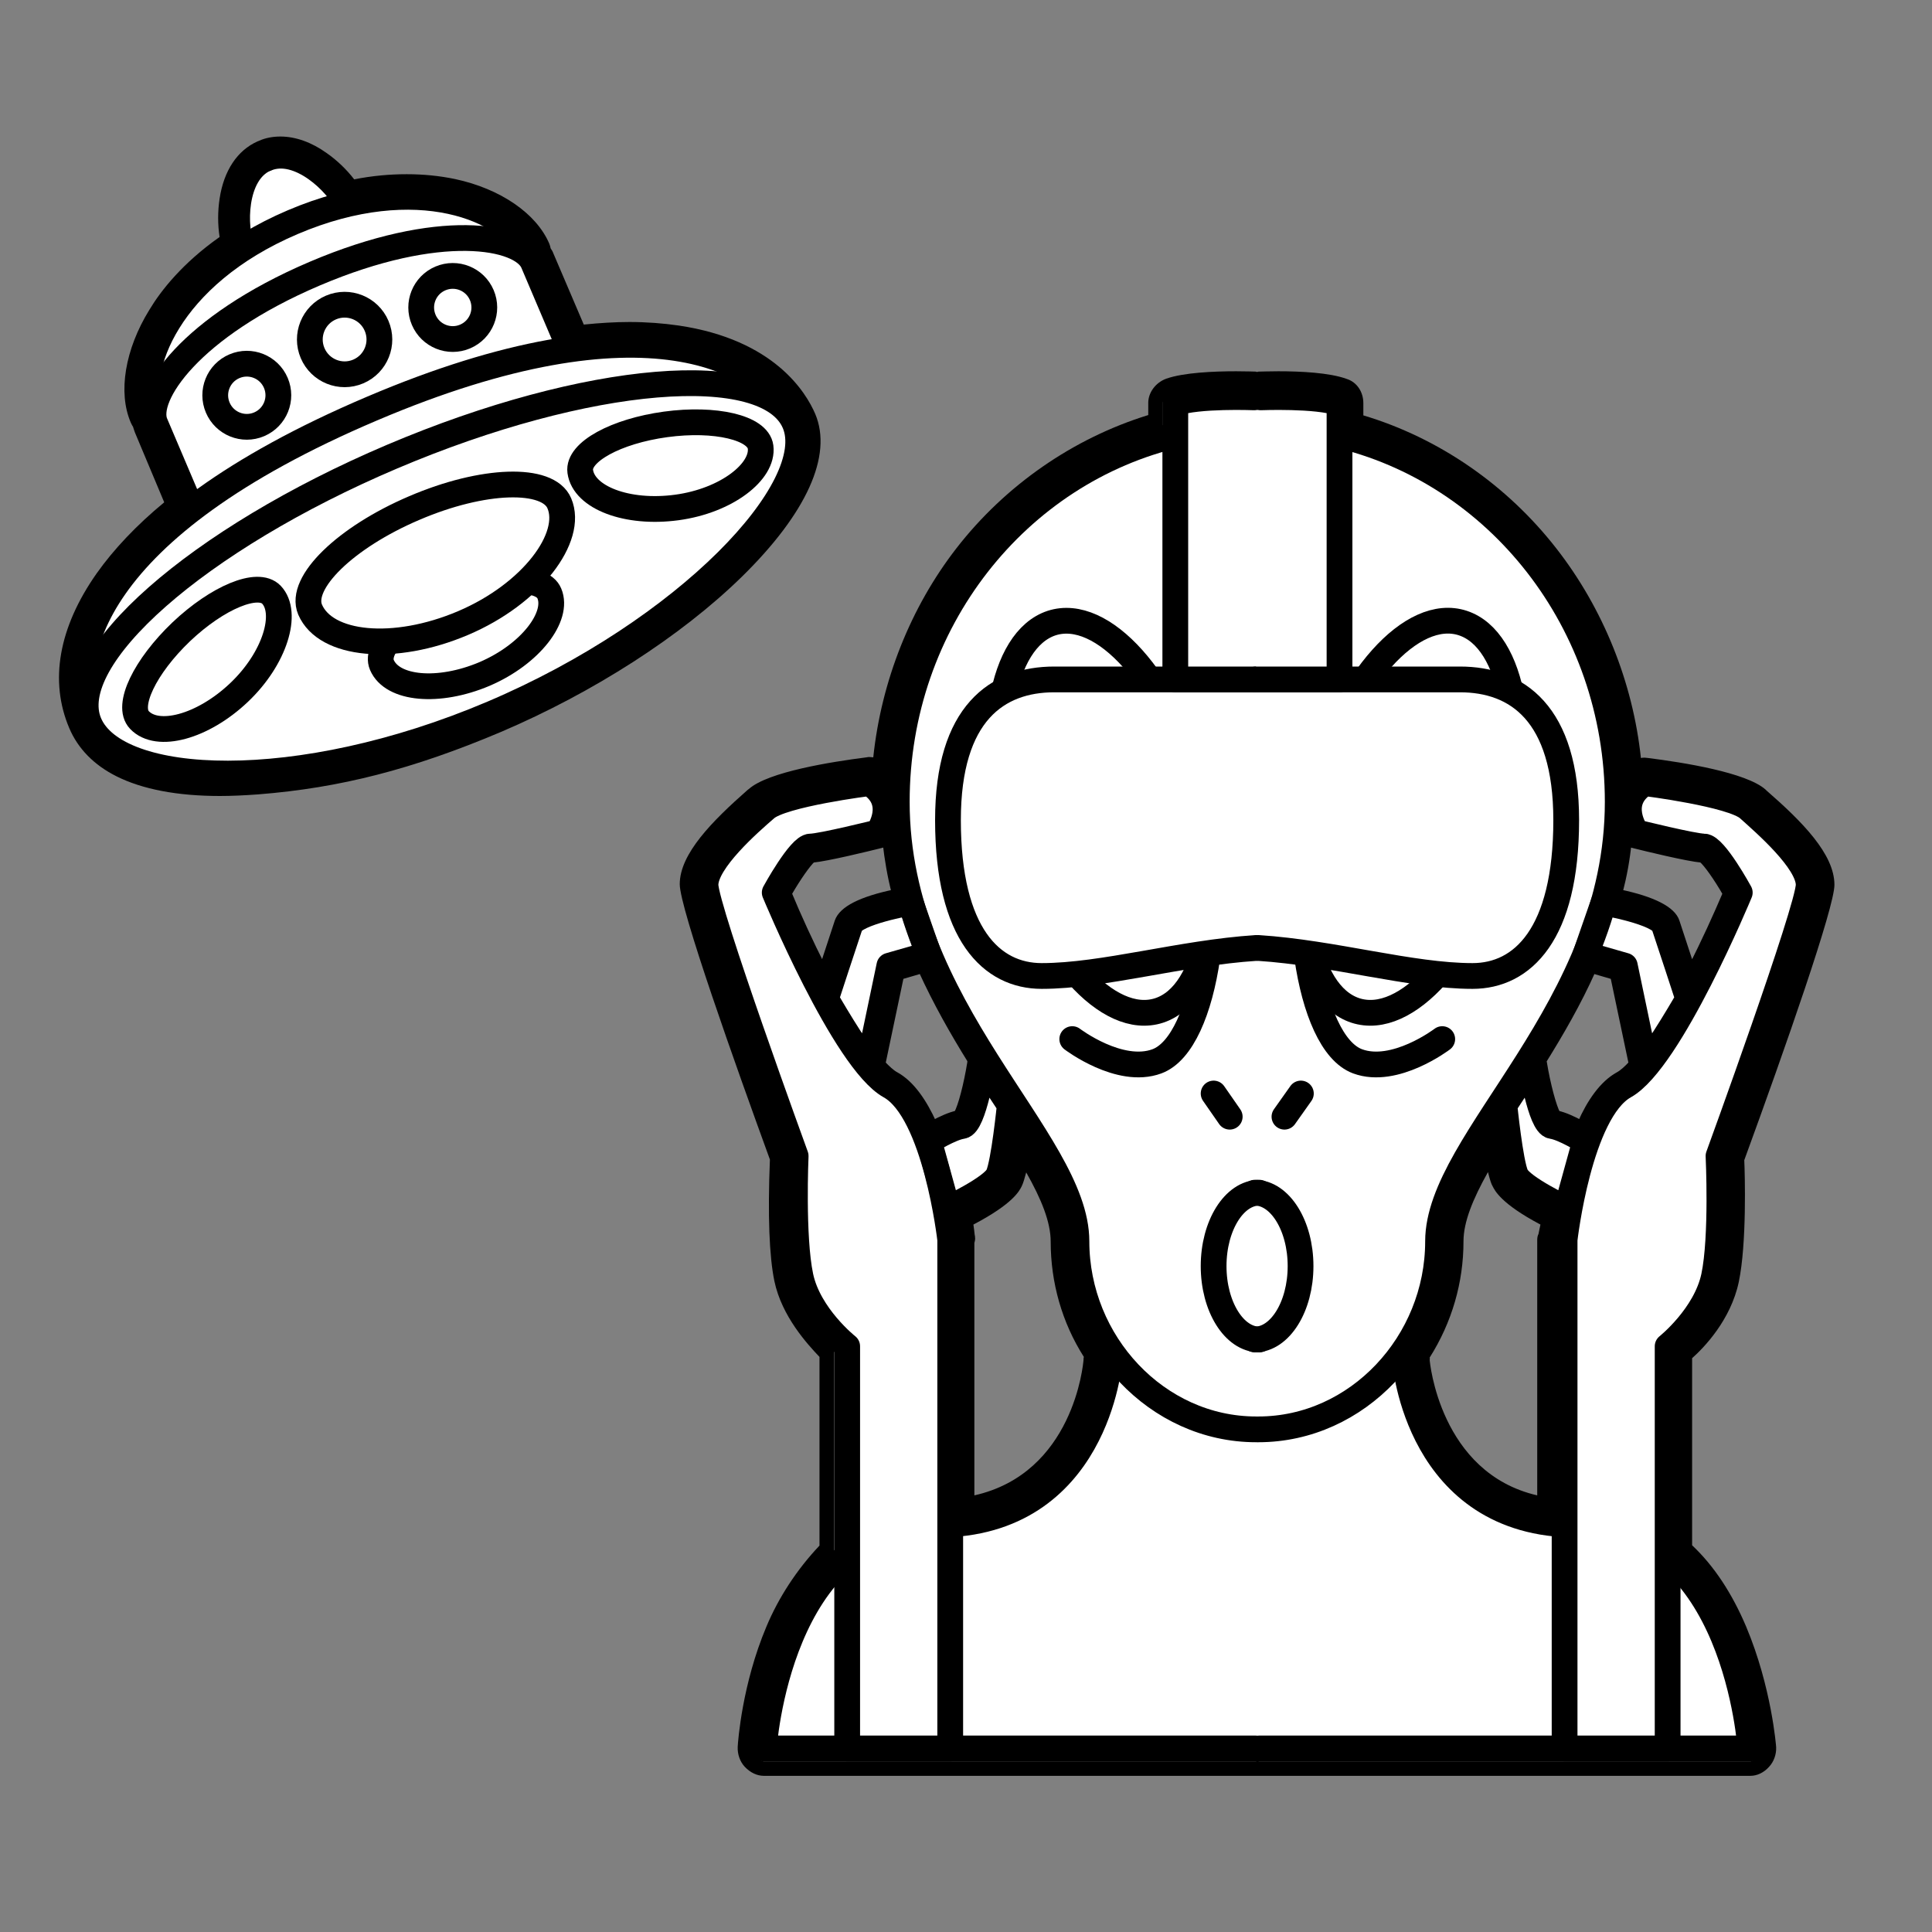
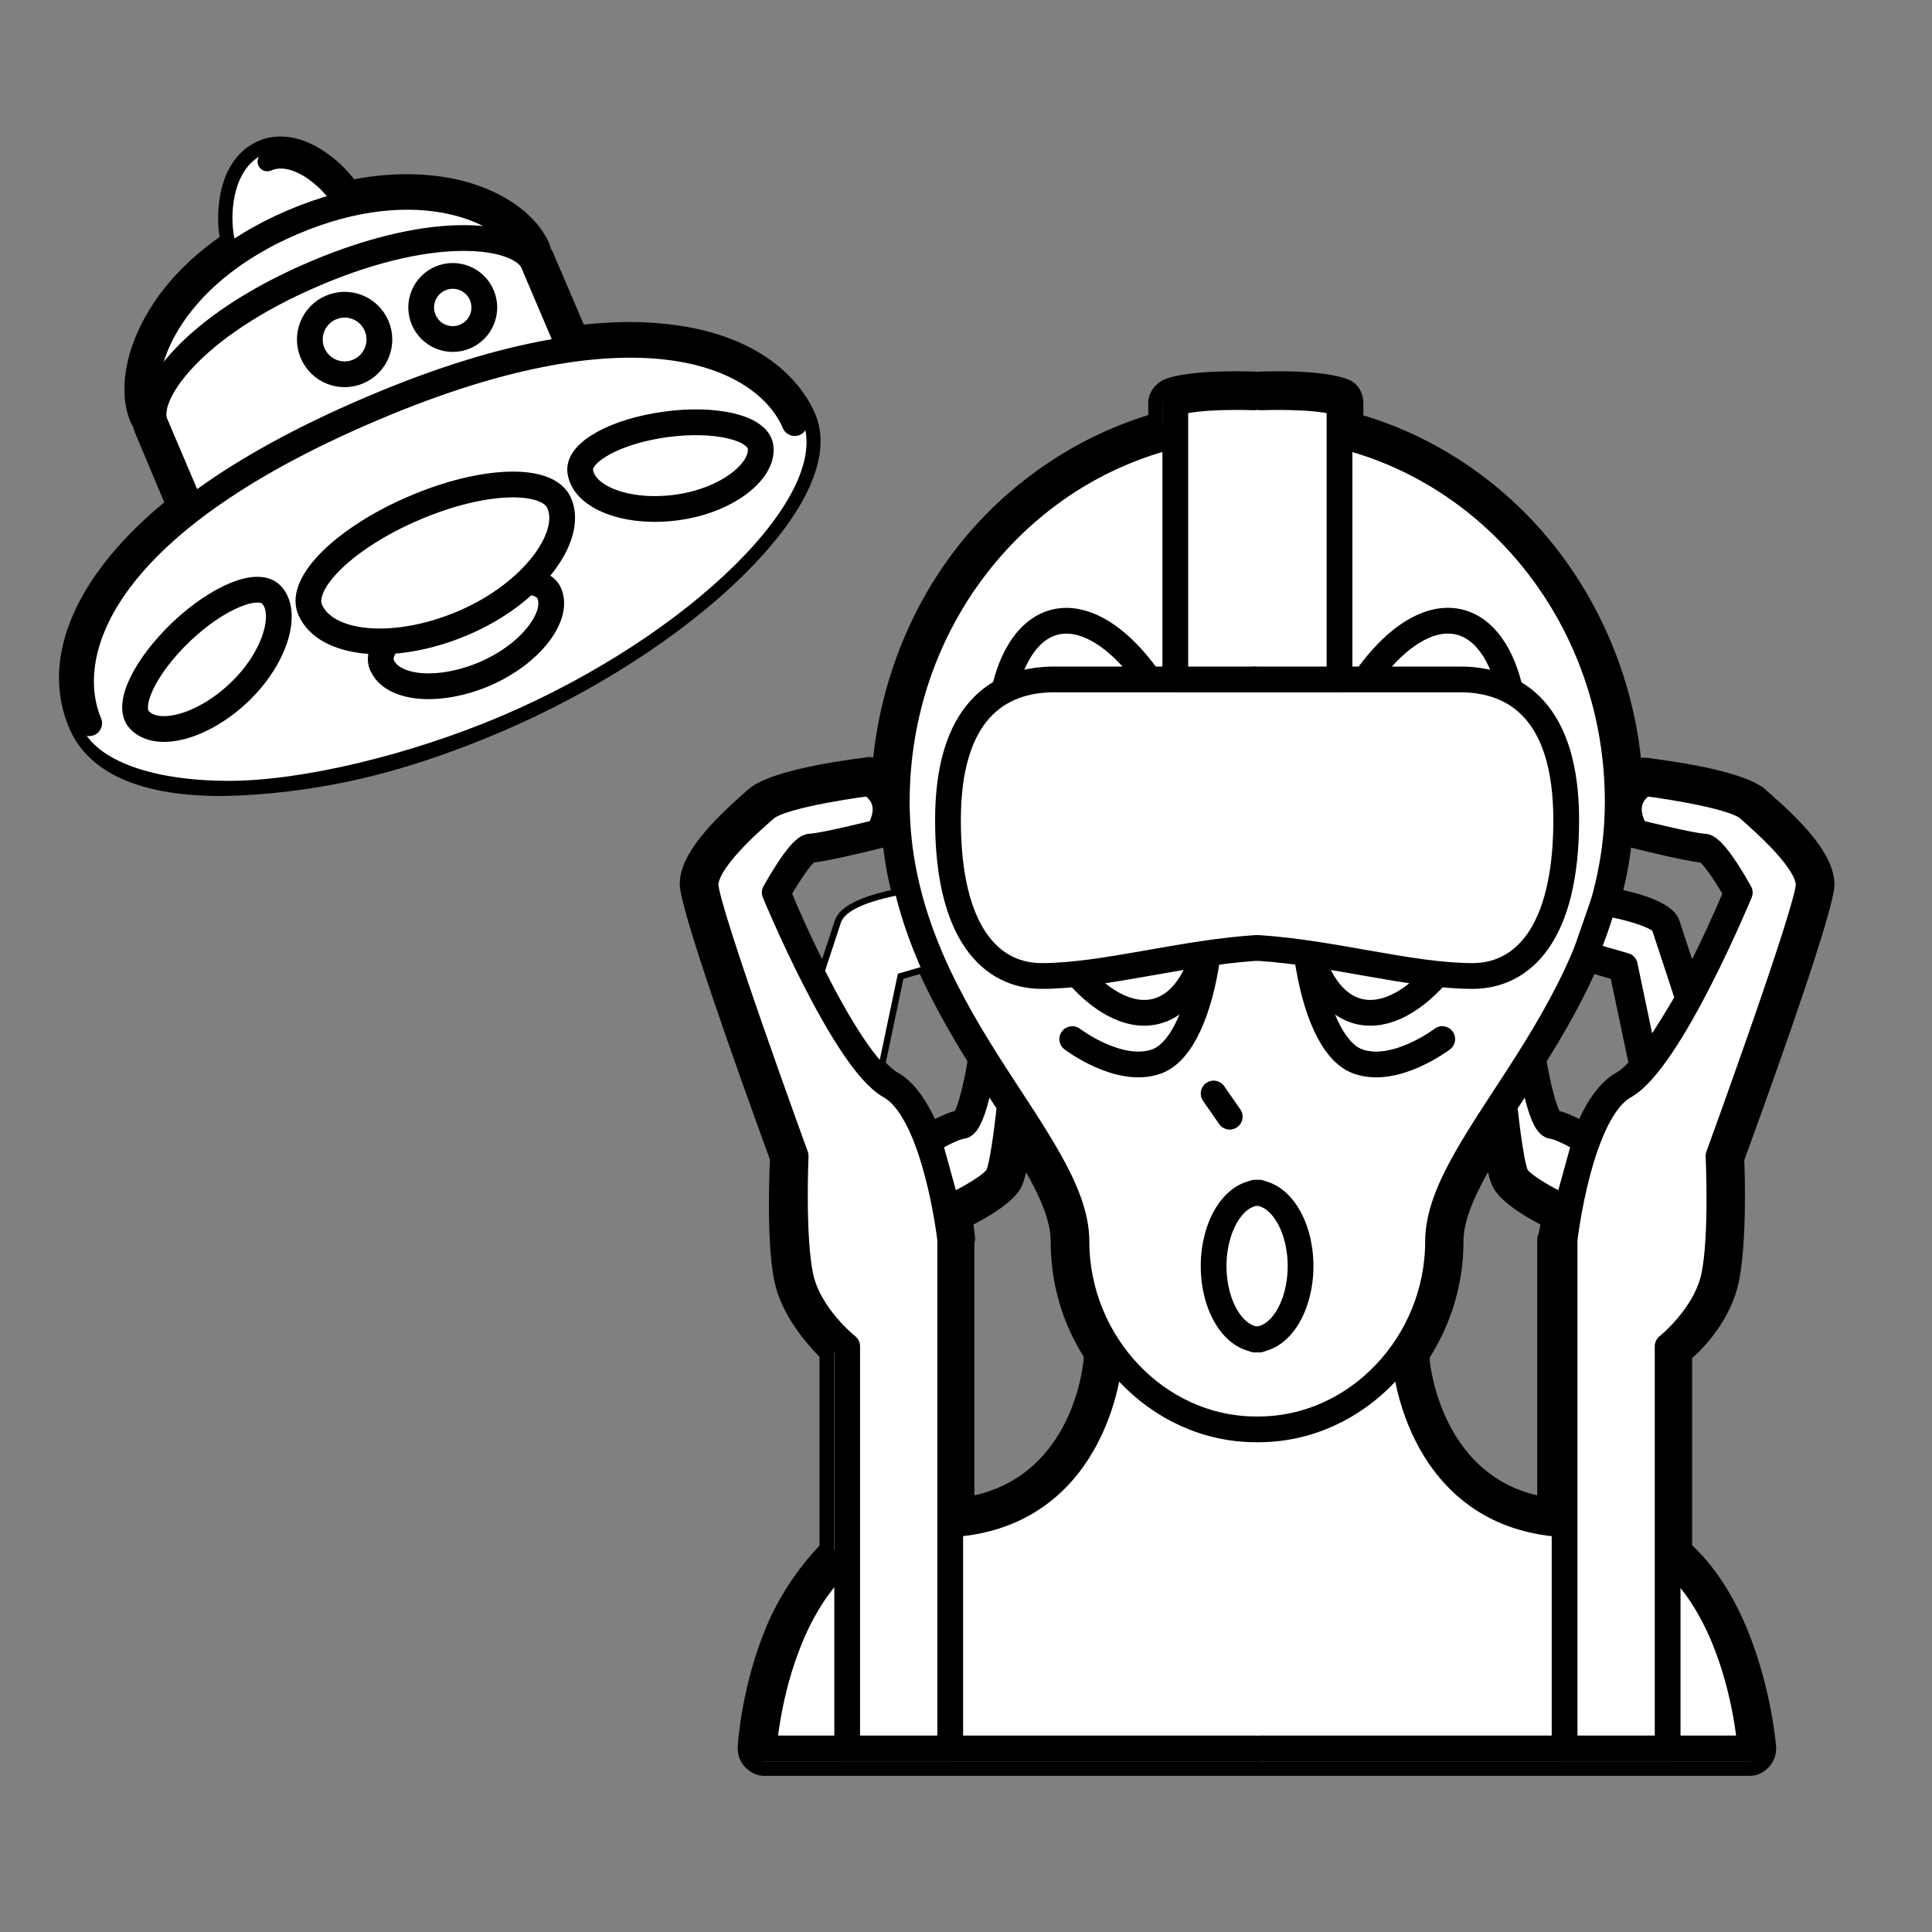
<svg xmlns="http://www.w3.org/2000/svg" version="1.1" x="0px" y="0px" viewBox="0 0 600 600" style="enable-background:new 0 0 600 600;" xml:space="preserve">
  <rect x="0" y="0" width="600" height="600" fill="#808080" stroke="none" />
  <style type="text/css">
	.st0{fill:#FFFFFF;stroke:#000000;stroke-miterlimit:10;}
	.st1{fill:#FFFFFF;stroke:#000000;stroke-width:2;stroke-miterlimit:10;}
	.st2{fill:#FFFFFF;stroke:#000000;stroke-width:8;stroke-linecap:round;stroke-linejoin:round;stroke-miterlimit:10;}
	.st3{fill:none;stroke:#000000;stroke-width:8;stroke-linecap:round;stroke-linejoin:round;stroke-miterlimit:10;}
	.st4{fill:none;stroke:#000000;stroke-width:6;stroke-linecap:round;stroke-linejoin:round;stroke-miterlimit:10;}
</style>
  <g id="レイヤー_6">
    <g>
      <path d="M68.4,245.3c-24.3,0-39.4-6.7-45-19.9c-4.1-9.7-6.1-25.6,8.3-46.1c5.4-7.8,12.8-15.4,21.8-22.7l-9.8-23.1    c-0.2-0.6-0.5-1.2-0.6-1.9c-0.3-0.4-0.5-0.8-0.7-1.2c-3.7-8.8-1.5-21.5,5.7-33.2c3.7-5.9,10.5-14.6,22.3-22.7    c-0.7-3.8-0.8-8.3-0.2-12.5c1.3-8.1,5.1-14,10.9-16.4l0.1-0.1c1.9-0.8,3.9-1.2,6-1.2c4.3,0,8.8,1.6,13.3,4.8    c3.4,2.4,6.6,5.6,8.9,8.8c5.8-1.2,11.6-1.8,17.2-1.8c5.1,0,10,0.5,14.6,1.5c13.5,2.9,24.1,10.1,27.9,18.9c0.2,0.4,0.3,0.9,0.4,1.3    c0.4,0.6,0.7,1.2,1,1.8l9.9,23.4c5.3-0.6,10.5-0.9,15.4-0.9c5.2,0,10.3,0.4,15,1.1c28.6,4.3,38.1,19.8,40.8,26.3    c10.4,24.4-35.6,70.2-96.5,96c-27.2,11.6-49.6,17.3-74.8,19.3C76,245.1,72.1,245.3,68.4,245.3z" />
      <path d="M87.1,46.4c3.8,0,8,1.5,12.1,4.4c3.7,2.6,7.1,6.1,9.1,9.4c6.7-1.5,12.8-2.1,18.1-2.1c5.6,0,10.3,0.6,14.2,1.5    c12.8,2.8,23,9.6,26.5,17.8c0.2,0.4,0.2,0.8,0.2,1.2c0.4,0.6,0.8,1.2,1.1,1.9l10.5,24.8c5.8-0.7,11.4-1.1,16.7-1.1    c5.1,0,10,0.3,14.7,1c27.6,4.1,36.6,18.9,39.3,25.1c9.9,23.3-36.4,68.3-95.4,93.4c-28.5,12.1-50.8,17.3-74.2,19.1    c-4.2,0.3-8,0.5-11.6,0.5c-27.5,0-39-8.8-43.2-18.6c-8-18.8,2.9-36.8,8.1-44.1c5.6-8,13.2-15.8,22.6-23.2l-10.4-24.5    c-0.3-0.7-0.5-1.3-0.6-2.1c-0.3-0.3-0.6-0.6-0.7-1c-3.5-8.2-1.4-20.2,5.6-31.4c4.1-6.6,11.1-15,22.9-22.9    c-0.9-3.7-1.1-8.6-0.5-13.1c1.1-7.4,4.6-12.7,9.7-14.9c0,0,0,0,0,0c0,0,0,0,0,0C83.5,46.7,85.3,46.4,87.1,46.4 M87.1,42.4    C87.1,42.4,87.1,42.4,87.1,42.4c-2.3,0-4.6,0.4-6.6,1.3l0,0l0,0c-0.1,0-0.1,0.1-0.2,0.1l0,0l0,0c0,0-0.1,0-0.1,0L80,43.9l0,0    c-6.3,2.8-10.5,9.1-11.8,17.8c-0.6,3.9-0.6,8.1,0,11.9c-11.5,8.1-18.2,16.6-21.8,22.6c-7.6,12.3-9.8,25.7-5.8,35    c0.2,0.4,0.4,0.9,0.7,1.3c0.2,0.6,0.4,1.3,0.6,1.8L51,156c-8.6,7.1-15.7,14.6-21,22.1c-11.8,16.8-14.7,33.4-8.5,48    c2.7,6.4,7.7,11.5,14.7,15c8,4,18.8,6.1,32.1,6.1c3.7,0,7.8-0.2,11.9-0.5c25.4-2,48-7.8,75.4-19.4c28.6-12.2,55.9-29.7,74.8-48.2    c20.1-19.7,28.2-37.6,22.8-50.5c-2.9-6.8-12.8-23.1-42.4-27.5c-4.8-0.7-10-1.1-15.3-1.1c-4.5,0-9.3,0.3-14.2,0.8l-9.4-22    c-0.2-0.6-0.5-1.1-0.9-1.7c-0.1-0.5-0.2-0.9-0.4-1.4c-4-9.4-15.2-17.1-29.3-20.1c-4.8-1-9.8-1.5-15-1.5c-5.3,0-10.8,0.5-16.3,1.6    c-2.3-3-5.4-6-8.6-8.2C96.8,44.2,91.8,42.4,87.1,42.4L87.1,42.4L87.1,42.4z" />
    </g>
    <g>
      <g>
        <path d="M397,119.3c6,0,15.1,0.3,20.1,2.1c1.6,0.6,2.4,2.1,2.4,3.8v6.8c24,6.5,45.3,20.8,60.8,40.8     c15.2,19.6,24.4,43.8,25.9,68.9c0.7-0.7,1.5-1.3,2.5-1.9c0.6-0.4,1.4-0.6,2.1-0.6c0.2,0,0.3,0,0.5,0c6.7,0.8,28.8,4,34.3,8.8     l0.3,0.3c9.8,8.6,19.7,18.4,19.7,26.4c0,7.6-22.8,70.3-28.1,84.9c0.2,4.5,0.8,26.1-1.6,37.6c-2.3,10.9-10.5,19.5-14.5,22.7v61.7     c7,6.1,12.7,14.5,17.2,25.1c7.5,17.8,8.9,35.4,9,36.1c0.1,1.1-0.3,2.3-1.1,3.1c-0.8,0.8-1.8,1.5-2.9,1.5H518h-32h-95     c-0.2,0-0.3,0-0.5-0.1c-0.2,0-0.3,0.1-0.5,0.1h-95h-32h-25.8c-1.1,0-2.2-0.7-3-1.5c-0.8-0.8-1.2-2.1-1.1-3.2     c0-0.7,1.1-18.3,8.6-36c4.4-10.6,10.8-19,16.8-25.1V420c-3-3.2-11.8-11.8-14.1-22.7c-2.4-11.5-1.5-33.1-1.3-37.6     c-5.3-14.5-28-77.3-28-84.9c0-8,10-17.8,19.8-26.4l0.3-0.3c5.5-4.9,27.7-8,34.3-8.8c0.2,0,0.3,0,0.5,0c0.7,0,1.5,0.2,2.1,0.6     c1,0.6,1.7,1.3,2.4,1.9c1.4-25.1,10.3-49.4,25.5-68.9c15.6-20,37.5-34.4,60.5-40.8v-6.8c0-1.7,1.3-3.2,2.9-3.8     c5-1.8,14.3-2.1,20.4-2.1c3,0,5.2,0.1,5.8,0.1c0.3,0,0.5,0.1,0.8,0.1c0.3-0.1,0.5-0.1,0.8-0.1C391.8,119.4,394,119.3,397,119.3      M298.5,469c38-4.9,41.7-44.7,41.8-46.5c0-0.6,0.5-1.1,0.7-1.6c-7-10.4-10.8-22.7-10.8-35.5c0-9.4-5.9-20.3-13.7-32.7     c-0.7,5.4-1.8,11.4-2.9,13.9c-1.9,4-10,8.5-15.7,11.4c0.5,3.3,0.7,5.7,0.8,6.6c0,0.2-0.2,0.3-0.2,0.5V469 M481.5,469v-84     c0-0.1,0.3-0.3,0.3-0.4c0.1-0.9,0.6-3.3,1.2-6.5c-5.7-2.8-13.9-7.3-15.8-11.4c-1.1-2.4-2.2-8.4-2.9-13.9     c-7.8,12.3-13.7,23.2-13.7,32.7c0,12.7-3.8,25-10.8,35.4c0.3,0.5,0.3,1,0.4,1.6C440.2,424.3,444.5,464.2,481.5,469 M397,115.3     L397,115.3c-2.9,0-5.1,0.1-5.9,0.1c-0.2,0-0.4,0-0.6,0.1c-0.2,0-0.4,0-0.6-0.1c-0.6,0-2.9-0.1-6-0.1c-6.9,0-16.3,0.4-21.7,2.3     c-3.3,1.2-5.6,4.3-5.6,7.5v3.8c-23.3,7.2-44.4,21.8-59.6,41.4c-14.2,18.3-23.3,41.2-25.8,64.9c-0.4,0-0.7-0.1-1.1-0.1     c-0.3,0-0.7,0-1,0.1c-11,1.4-30.5,4.5-36.5,9.8l-0.4,0.3c-10.9,9.6-21.1,19.8-21.1,29.3c0,7.5,17.4,56.4,28,85.5     c-0.7,17.4-0.2,30.1,1.4,37.8c2.3,10.9,10.2,19.5,14,23.5V480c-7,7.4-12.7,16.1-16.5,25.2c-7.5,17.8-8.8,35.4-8.9,37.3     c-0.1,2.3,0.7,4.6,2.2,6.2c1.7,1.8,3.8,2.8,5.9,2.8H263h32h95c0.2,0,0.4,0,0.5,0c0.1,0,0.3,0,0.5,0h95h32h25.6     c2.1,0,4.2-1,5.8-2.8c1.5-1.6,2.3-3.9,2.2-6.1c0-0.2-1.4-18.6-9.3-37.4c-4.4-10.4-10-18.9-16.8-25.3v-58.1     c3.6-3.2,12-11.8,14.5-23.7c2.5-11.9,1.9-33.4,1.7-37.8c12.9-35.3,28-78.5,28-85.5c0-9.6-10.1-19.7-21.1-29.3l-0.3-0.3l0,0l0,0     c-6-5.3-25.4-8.4-36.5-9.8c-0.3,0-0.7-0.1-1-0.1c-0.4,0-0.8,0-1.2,0.1c-2.5-23.5-11.7-46.4-26.2-65c-15.4-19.8-36.6-34.4-60-41.4     v-3.8c0-3.5-2-6.5-5.1-7.5C412.9,115.7,403.7,115.3,397,115.3L397,115.3z M302.3,380.3c12.4-6.5,14.3-10.5,15-11.9     c0.5-1,0.9-2.5,1.4-4.3c4.7,8.3,7.6,15.4,7.6,21.5c0,12.7,3.5,25.1,10.3,35.8c-0.1,0.3-0.1,0.6-0.1,0.9     c-0.1,1.5-3.2,35.2-33.9,42.1v-78.4c0.2-0.7,0.3-1.3,0.2-1.8c0-0.2,0-0.4-0.1-0.7C302.6,382.6,302.5,381.6,302.3,380.3     L302.3,380.3z M444,421.6c6.9-10.9,10.5-23.3,10.5-36.1c0-6,2.9-13.1,7.6-21.5c0.7,2.8,1.1,3.8,1.4,4.3c0.7,1.4,2.6,5.5,14.9,12     c-0.1,0.5-0.2,1-0.3,1.4c-0.1,0.6-0.2,1.1-0.3,1.5c-0.3,0.6-0.4,1.2-0.4,1.9v79.3c-30.3-7-33.4-41.7-33.4-42.1     C444.1,422,444,421.8,444,421.6L444,421.6z" />
      </g>
    </g>
  </g>
  <g id="レイヤー_7">
    <g>
      <path class="st0" d="M249.6,130.2c-2.6-6.2-11.7-21-39.3-25.1c-9.5-1.4-20-1.4-31.4,0.1l-10.5-24.8c-0.3-0.7-0.6-1.3-1.1-1.9    c0-0.4-0.1-0.8-0.2-1.2c-3.5-8.2-13.6-15-26.5-17.8c-7.5-1.6-18.5-2.4-32.3,0.6c-2-3.3-5.4-6.8-9.1-9.4    c-6.1-4.3-12.3-5.5-17.4-3.3c0,0,0,0,0,0c0,0,0,0,0,0c-5.1,2.2-8.5,7.4-9.7,14.9c-0.7,4.4-0.5,9.3,0.5,13.1    c-11.8,7.8-18.8,16.3-22.9,22.9c-6.9,11.2-9,23.2-5.6,31.4c0.2,0.4,0.4,0.7,0.7,1c0.1,0.7,0.3,1.4,0.6,2.1l10.4,24.5    c-9.4,7.5-17,15.2-22.6,23.2c-5.2,7.4-16.3,26.6-8.3,45.4C29.7,237,48,243,71,243s56.5-8.1,85-20.2    C215,197.6,259.5,153.5,249.6,130.2z" />
    </g>
    <g>
      <path class="st1" d="M521,481.7V420c4-3.2,12.5-11.8,14.8-22.7c2.4-11.5,1.9-33.1,1.8-37.6c5.3-14.5,28.1-77.3,28.1-84.9    c0-8-9.9-17.8-19.7-26.4l-0.3-0.3c-5.5-4.9-27.7-8-34.3-8.8c-0.9-0.1-1.8,0.1-2.6,0.6c-1,0.6-1.8,1.3-2.5,1.9    c-1.4-25.1-10.9-49.4-26.1-68.9c-15.5-20-37.1-34.3-61.1-40.8v-6.8c0-1.7-0.6-3.2-2.2-3.8c-7.5-2.6-23.9-2.1-25.7-2    c-0.3,0-0.4,0.1-0.7,0.1c-0.3-0.1-0.5-0.1-0.8-0.1c-1.9-0.1-19-0.6-26.5,2c-1.6,0.6-3.1,2.1-3.1,3.8v6.8    c-23,6.4-44.7,20.8-60.2,40.8c-15.2,19.6-23.9,43.8-25.4,68.9c-0.7-0.7-1.4-1.3-2.4-1.9c-0.8-0.5-1.7-0.7-2.6-0.6    c-6.7,0.8-28.8,4-34.3,8.8l-0.3,0.3c-9.8,8.6-19.8,18.4-19.8,26.4c0,7.6,22.7,70.4,28,84.9c-0.2,4.5-1.3,26.1,1.1,37.6    c2.3,10.9,10.9,19.5,13.9,22.7v61.6c-6,6.1-12.1,14.5-16.6,25.1c-7.5,17.8-8.4,35.3-8.5,36c-0.1,1.1,0.4,2.7,1.2,3.5    c0.8,0.8,1.9,1.8,3,1.8H263h32h95c0.2,0,0.3,0,0.5-0.1c0.2,0,0.3,0.1,0.5,0.1h95h32h25.6c1.1,0,2.2-1,2.9-1.8    c0.8-0.8,1.1-2.1,1.1-3.2c0-0.7-1.7-18.4-9.2-36.2C534,496.3,528,487.8,521,481.7z M277.9,277.2c-10.5,2.2-16.4,5.2-17.7,9    c-0.7,2.2-2.9,8.8-4.7,14.3c-4-7.9-7.7-16-10.6-23c2.8-4.9,6-9.4,7.4-10.6c4.5-0.4,17.2-3.5,21.2-4.5c0.6-0.1,1.1-0.4,1.6-0.8    C275.7,266.9,276.6,272.2,277.9,277.2z M301.5,329.4c-0.1,0.2-0.1,0.4-0.1,0.6c-1.1,6.8-2.9,13.8-4.2,15.9c-2.3,0.5-5.1,1.8-7.3,3    c-3-6.6-6.8-12.3-11.7-15c-1.3-0.7-2.7-2-4.2-3.6l5.7-27.1l6.5-1.9C290.8,311.4,296.1,320.7,301.5,329.4z M298.5,384.5    c-0.1-0.9-0.1-3.3-0.7-6.6c5.7-2.8,13.9-7.3,15.8-11.4c1.1-2.4,2.2-8.4,2.9-13.9c7.8,12.3,13.7,23.2,13.7,32.7    c0,12.8,3.8,25,10.8,35.5c-0.2,0.5-0.9,1-0.9,1.6c-0.1,1.8-4.1,41.7-42.1,46.5v-84C298,384.8,298.5,384.7,298.5,384.5z     M505.7,261.6c0.5,0.4,1,0.7,1.6,0.8c4,1,16.7,4.1,21.2,4.5c1.5,1.2,4.7,5.7,7.5,10.6c-2.9,6.8-6.6,15-10.7,23    c-1.8-5.5-4-12.1-4.7-14.3c-1.2-3.7-7.2-6.8-17.7-9C504.2,272.2,505.2,266.9,505.7,261.6z M494.6,301.3l6.5,1.9l5.7,27.1    c-1.5,1.6-2.9,2.9-4.2,3.6c-4.9,2.7-8.8,8.4-11.7,15c-2.2-1.2-5-2.5-7.3-3c-1.2-2.1-3.1-9.1-4.2-15.9c0-0.2-0.1-0.4-0.1-0.6    C484.7,320.7,490.1,311.4,494.6,301.3z M464.3,352.8c0.7,5.4,1.7,11.4,2.9,13.9c1.9,4.1,10,8.6,15.8,11.4    c-0.5,3.2-1.3,5.6-1.4,6.5c0,0.1-0.5,0.3-0.5,0.4v84c-37-4.8-41-44.8-41.2-46.6c0-0.6,0-1.1-0.2-1.6c7-10.4,10.9-22.7,10.9-35.4    C450.5,376,456.5,365.1,464.3,352.8z" />
    </g>
  </g>
  <g id="レイヤー_8">
    <path class="st2" d="M27.7,224.6c-8.5-20,0.5-60.6,87.8-97.7c85-36.2,122.8-15.5,131.3,4.5" />
-     <path class="st2" d="M246.8,131.4c8.5,20-33.4,64.5-93.9,90.2s-116.7,23-125.2,3s33.6-57.1,94.1-82.8S238.3,111.4,246.8,131.4z" />
    <path class="st3" d="M170.6,184.3c3,7.1-5.7,18.8-20.1,25c-14.4,6.1-28.7,4.7-31.9-2.8c-2.4-5.6,7.4-15,21.7-21.1   S168.3,178.7,170.6,184.3z" />
    <path class="st4" d="M107.7,39.3" />
    <path class="st2" d="M173.7,156.3c4.5,10.5-8.5,28.1-29.9,37.2c-21.4,9.1-42.7,7-47.5-4.2c-3.5-8.3,11-22.4,32.3-31.5   C150,148.6,170.2,148,173.7,156.3z" />
    <path class="st3" d="M84.3,184.7c5.3,5.6,1.2,19.7-10.1,30.4c-11.3,10.7-25.3,14.4-30.9,8.5c-4.2-4.4,1.7-16.6,13-27.4   C67.6,185.5,80.1,180.3,84.3,184.7z" />
    <path class="st3" d="M236.2,138.8c1,7.6-10.5,16.7-26,18.8s-28.9-3.1-30-11.2c-0.8-6,11.1-12.5,26.5-14.6S235.4,132.8,236.2,138.8z   " />
    <path class="st3" d="M59.3,157.6l-11.1-26.1C44.6,123.1,59,101.5,97.7,85s64.3-11.9,67.9-3.4l11.1,26.1" />
    <path class="st3" d="M46.9,128.5c-5.7-13.5,5.3-43,44-59.5s67.6-4,73.4,9.5" />
-     <path class="st4" d="M76.1,76.7c-2.5-5.8-2.7-22.4,6.8-26.5" />
    <path class="st4" d="M106.8,63.6c-2.5-5.8-14.3-17.5-23.8-13.4" />
    <ellipse transform="matrix(0.92 -0.392 0.392 0.92 -32.773 50.319)" class="st3" cx="107" cy="105.5" rx="10.8" ry="10.8" />
    <ellipse transform="matrix(0.92 -0.392 0.392 0.92 -26.22 62.652)" class="st3" cx="140.6" cy="95.6" rx="9.8" ry="9.8" />
-     <ellipse transform="matrix(0.92 -0.392 0.392 0.92 -41.964 39.803)" class="st3" cx="76.6" cy="122.8" rx="9.8" ry="9.8" />
    <path class="st3" d="M390.1,443.9c-30.8,0-55.8-26.9-55.8-58.4c0-31.7-55.8-71.9-55.8-136.5c0-55.9,37.5-102.6,87.6-114.1" />
    <path class="st3" d="M372,244.3c9.2,33.2,3.8,64.3-12,69.5c-15.9,5.2-36.2-17.6-45.4-50.8s-3.8-64.3,12-69.5   C342.4,188.4,362.8,211.1,372,244.3z" />
    <path class="st3" d="M372,244.3c9.2,33.2,2.9,79.5-12.7,85.3c-11.6,4.3-26.3-6.9-26.3-6.9" />
    <line class="st3" x1="376.9" y1="339.6" x2="381.9" y2="346.8" />
    <path class="st3" d="M391.1,416c-7.8,0-14.2-10.2-14.2-22.8c0-12.6,6.4-22.8,14.2-22.8" />
    <path class="st3" d="M390,543H237.2c0,0,4.4-69.5,53.9-69.5s53.4-50.7,53.4-50.7" />
    <path class="st2" d="M270,243.2c0,0-27.2,3.4-32.2,7.9c-5.1,4.4-18.7,16.3-18.7,23.7s28,84.2,28,84.2s-1.1,25.1,1.5,37.4   c2.6,12.3,14.5,21.7,14.5,21.7V543h32V385c0,0-4.5-39.8-18.7-47.7c-14.2-7.9-35.8-60.1-35.8-60.1s7.8-14.3,11.1-14.3   c3.3,0,21-4.4,21-4.4S279.4,249.1,270,243.2z" />
    <path class="st2" d="M390,211c0,0-45,0-62.6,0c-17.6,0-33,10.4-33,43.7c0,35.5,13.6,48.4,29.1,48.4c19.1,0,43.3-7.2,66.6-8.7" />
-     <path class="st3" d="M282.8,280.3c0,0-17.4,3-18.8,7.1c-1.4,4.1-7.5,22.8-7.5,22.8s9.3,16.2,13.3,20.3l6.4-30.6l12.2-3.5   L282.8,280.3z" />
    <path class="st2" d="M389.5,123.4c0,0-17.5-0.7-24.5,1.8V211h26" />
    <path class="st3" d="M305.3,330.6c0,0-2.9,18.6-6.5,19.1c-3.6,0.5-10.3,4.7-10.3,4.7l5.8,21c0,0,13.9-6.5,15.7-10.4   c1.8-3.9,3.6-21.8,3.6-21.8L305.3,330.6z" />
    <path class="st3" d="M390.8,443.9c30.8,0,55.8-26.9,55.8-58.4c0-31.7,55.8-71.9,55.8-136.5c0-55.9-37.5-102.6-87.6-114.1" />
    <path class="st3" d="M408.9,244.3c-9.2,33.2-3.8,64.3,12,69.5c15.9,5.2,36.2-17.6,45.4-50.8c9.2-33.2,3.8-64.3-12-69.5   S418.1,211.1,408.9,244.3z" />
    <path class="st3" d="M408.9,244.3c-9.2,33.2-2.9,79.5,12.7,85.3c11.6,4.3,26.3-6.9,26.3-6.9" />
-     <line class="st3" x1="404" y1="339.6" x2="398.9" y2="346.8" />
    <path class="st3" d="M389.7,416c7.8,0,14.2-10.2,14.2-22.8c0-12.6-6.4-22.8-14.2-22.8" />
    <path class="st3" d="M391,543h152.6c0,0-4.4-69.5-53.9-69.5s-53.3-50.7-53.3-50.7" />
    <path class="st2" d="M510.8,243.2c0,0,27.2,3.4,32.2,7.9s18.7,16.3,18.7,23.7s-28,84.2-28,84.2s1.2,25.1-1.4,37.4   c-2.6,12.3-14.4,21.7-14.4,21.7V543h-32V385c0,0,4.5-39.8,18.6-47.7c14.2-7.9,35.8-60.1,35.8-60.1s-7.8-14.3-11.1-14.3   c-3.3,0-21-4.4-21-4.4S501.5,249.1,510.8,243.2z" />
    <path class="st2" d="M391,211c0,0,44.9,0,62.4,0c17.6,0,33,10.4,33,43.7c0,35.5-13.6,48.4-29.1,48.4c-19.1,0-43.2-7.2-66.5-8.7" />
    <path class="st3" d="M498,280.3c0,0,17.4,3,18.8,7.1s7.5,22.8,7.5,22.8s-9.3,16.2-13.3,20.3l-6.4-30.6l-12.2-3.5L498,280.3z" />
    <path class="st2" d="M391.5,123.4c0,0,17.5-0.7,24.5,1.8V211h-26" />
    <path class="st3" d="M475.5,330.6c0,0,2.9,18.6,6.5,19.1c3.6,0.5,10.3,4.7,10.3,4.7l-5.8,21c0,0-13.9-6.5-15.7-10.4   c-1.8-3.9-3.6-21.8-3.6-21.8L475.5,330.6z" />
  </g>
</svg>